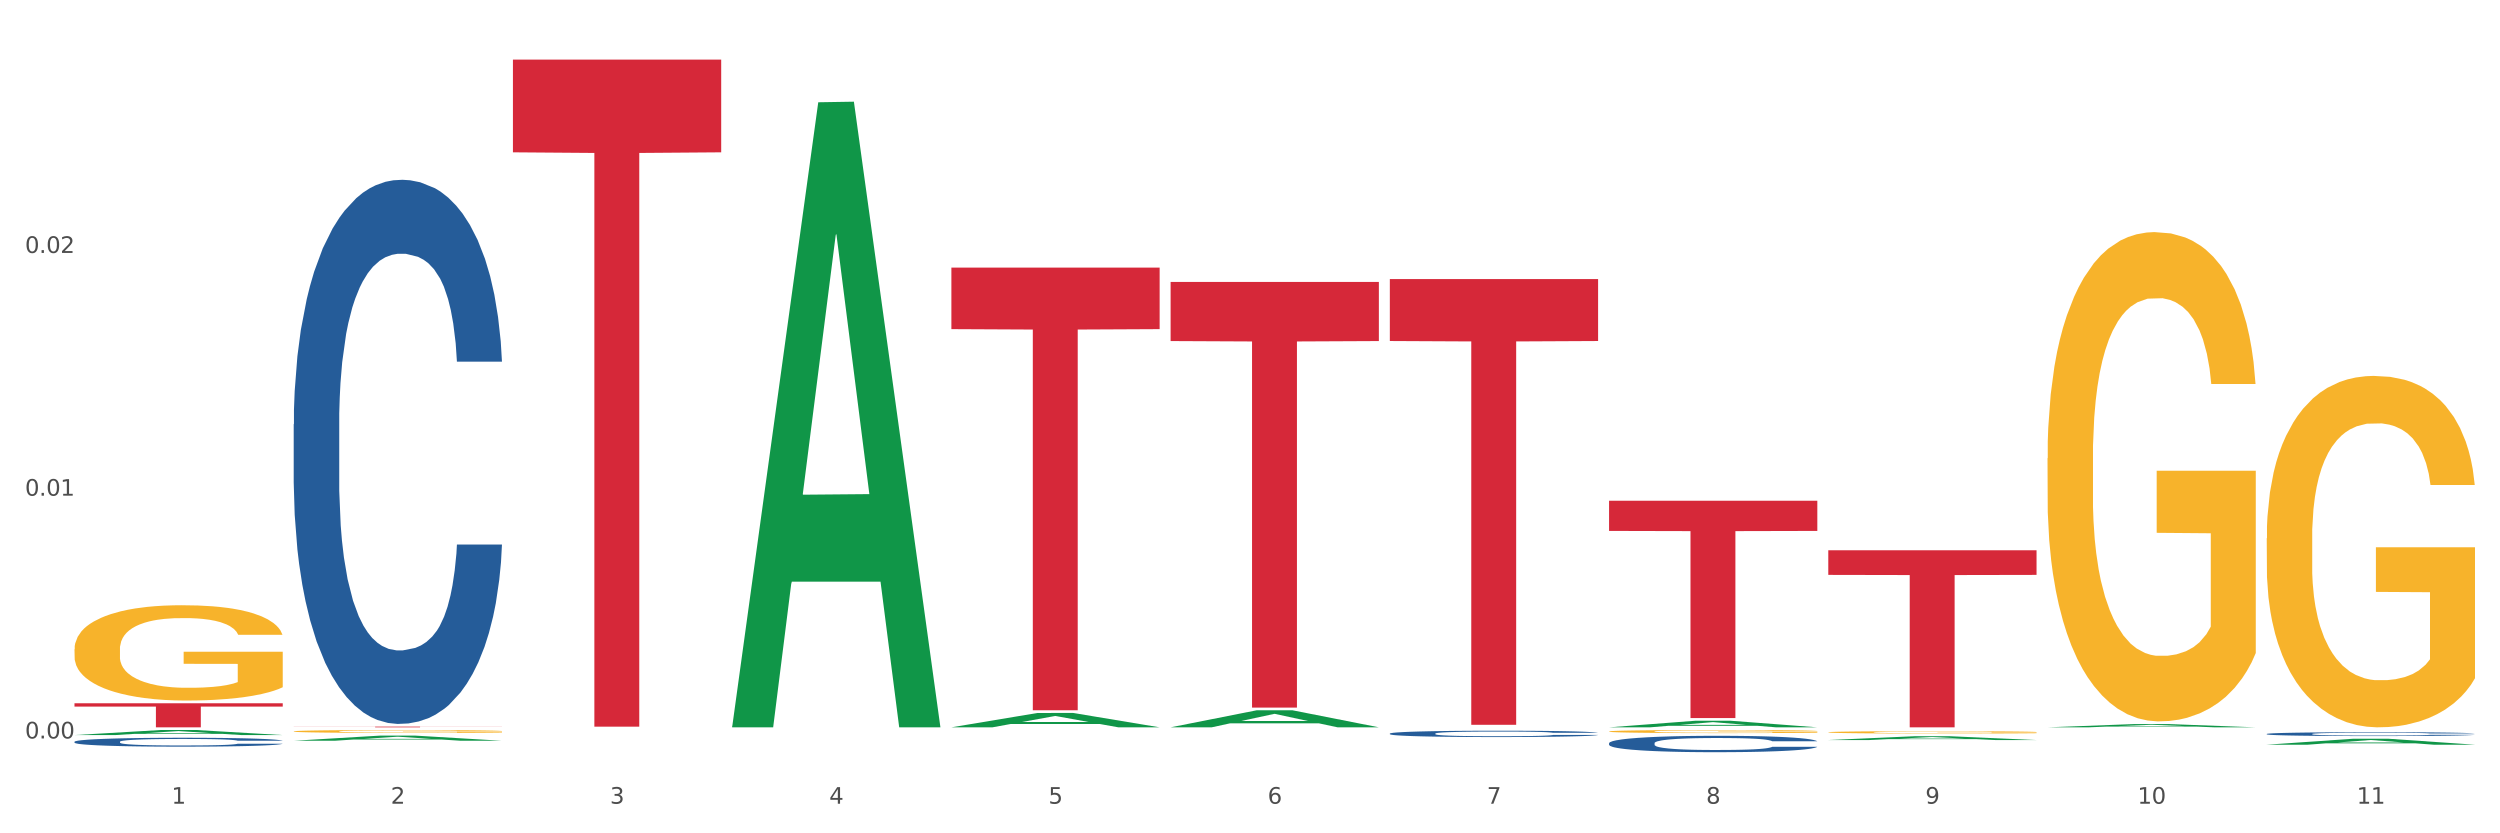
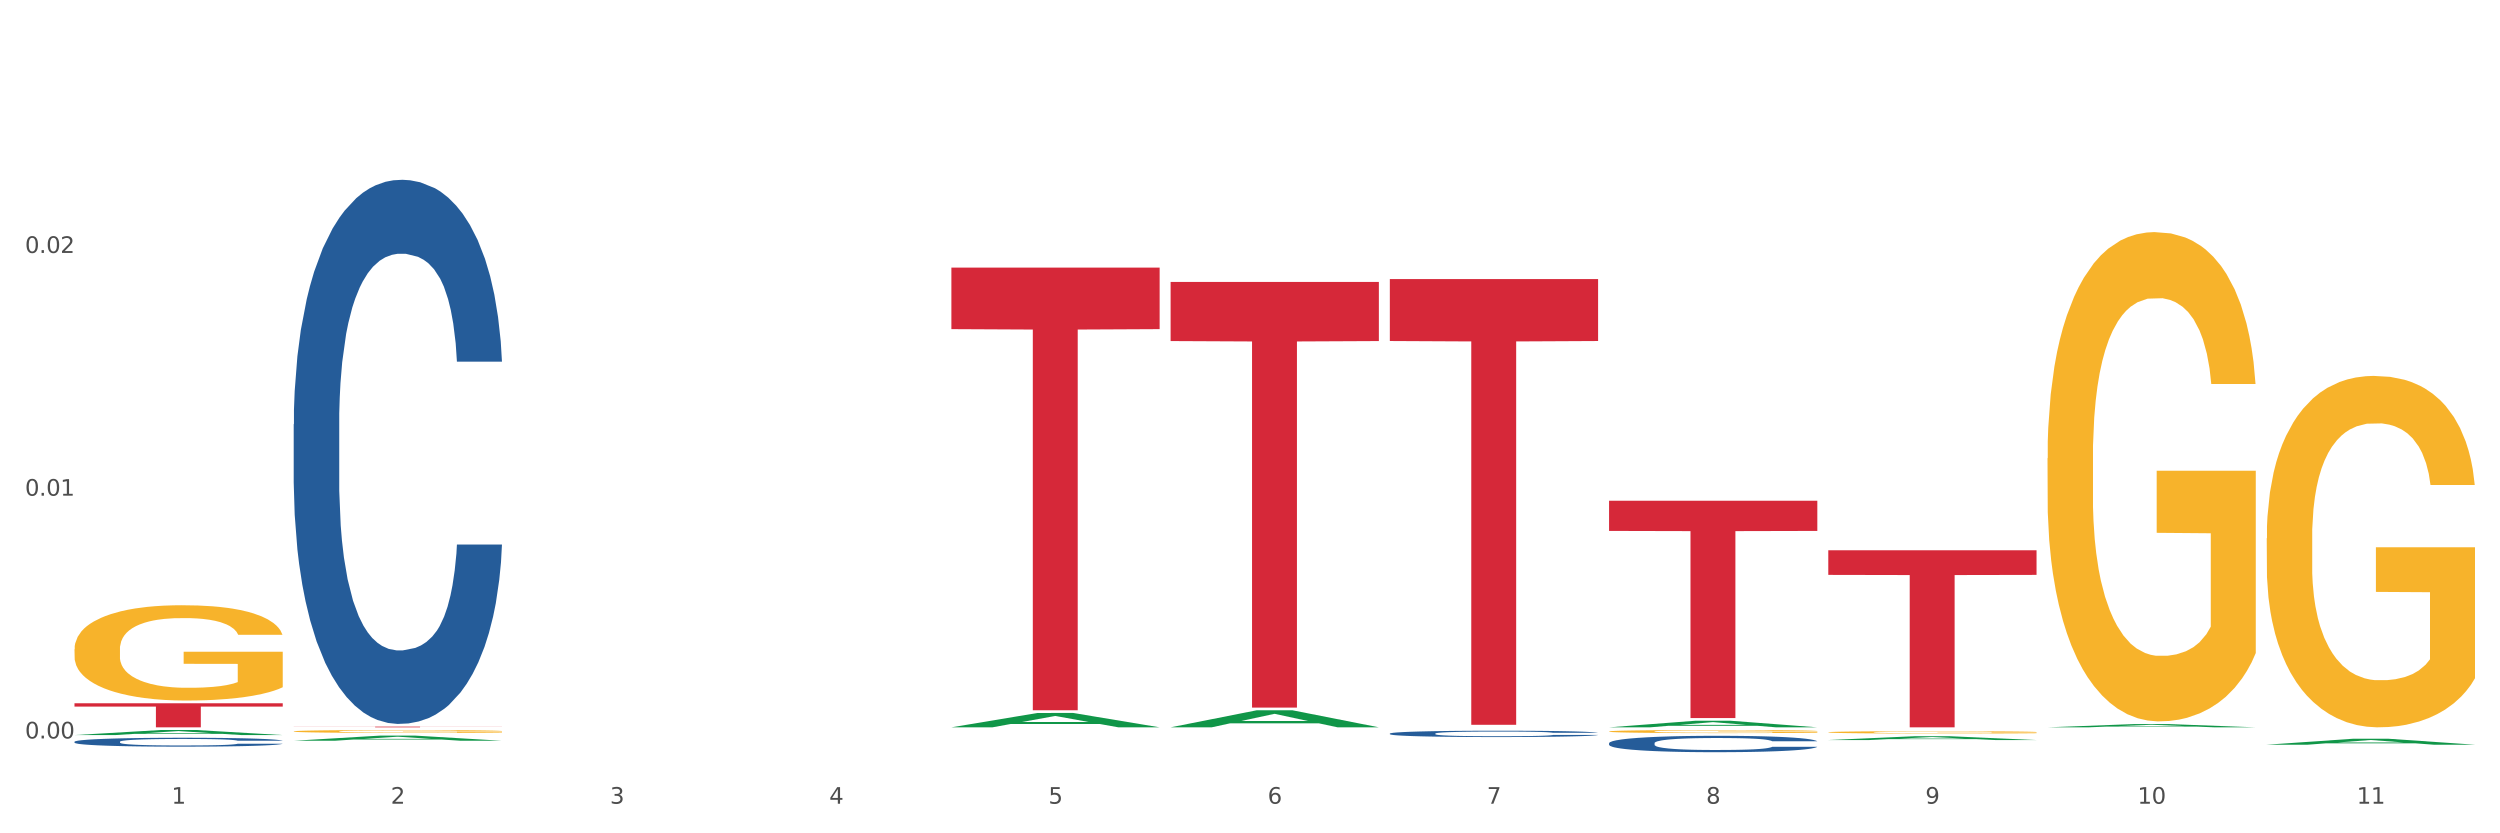
<svg xmlns="http://www.w3.org/2000/svg" xmlns:xlink="http://www.w3.org/1999/xlink" width="1080pt" height="360pt" viewBox="0 0 1080 360" version="1.1">
  <rect x="0" y="0" width="1080" height="360" fill="#333333" stroke="none" />
  <defs>
    <style type="text/css">*{stroke-linejoin: round; stroke-linecap: butt}</style>
  </defs>
  <g id="figure_1">
    <g id="patch_1">
      <path d="M 0 360  L 1080 360  L 1080 0  L 0 0  z " style="fill: #ffffff; stroke: #ffffff; stroke-linejoin: miter" />
    </g>
    <g id="axes_1">
      <g id="matplotlib.axis_1">
        <g id="xtick_1">
          <g id="text_1">
            <g style="fill: #4d4d4d" transform="translate(74.106 347.204) scale(0.096 -0.096)">
              <defs>
                <path id="DejaVuSans-31" d="M 794 531  L 1825 531  L 1825 4091  L 703 3866  L 703 4441  L 1819 4666  L 2450 4666  L 2450 531  L 3481 531  L 3481 0  L 794 0  L 794 531  z " transform="scale(0.016)" />
              </defs>
              <use xlink:href="#DejaVuSans-31" />
            </g>
          </g>
        </g>
        <g id="xtick_2">
          <g id="text_2">
            <g style="fill: #4d4d4d" transform="translate(168.812 347.204) scale(0.096 -0.096)">
              <defs>
                <path id="DejaVuSans-32" d="M 1228 531  L 3431 531  L 3431 0  L 469 0  L 469 531  Q 828 903 1448 1529  Q 2069 2156 2228 2338  Q 2531 2678 2651 2914  Q 2772 3150 2772 3378  Q 2772 3750 2511 3984  Q 2250 4219 1831 4219  Q 1534 4219 1204 4116  Q 875 4013 500 3803  L 500 4441  Q 881 4594 1212 4672  Q 1544 4750 1819 4750  Q 2544 4750 2975 4387  Q 3406 4025 3406 3419  Q 3406 3131 3298 2873  Q 3191 2616 2906 2266  Q 2828 2175 2409 1742  Q 1991 1309 1228 531  z " transform="scale(0.016)" />
              </defs>
              <use xlink:href="#DejaVuSans-32" />
            </g>
          </g>
        </g>
        <g id="xtick_3">
          <g id="text_3">
            <g style="fill: #4d4d4d" transform="translate(263.517 347.204) scale(0.096 -0.096)">
              <defs>
                <path id="DejaVuSans-33" d="M 2597 2516  Q 3050 2419 3304 2112  Q 3559 1806 3559 1356  Q 3559 666 3084 287  Q 2609 -91 1734 -91  Q 1441 -91 1130 -33  Q 819 25 488 141  L 488 750  Q 750 597 1062 519  Q 1375 441 1716 441  Q 2309 441 2620 675  Q 2931 909 2931 1356  Q 2931 1769 2642 2001  Q 2353 2234 1838 2234  L 1294 2234  L 1294 2753  L 1863 2753  Q 2328 2753 2575 2939  Q 2822 3125 2822 3475  Q 2822 3834 2567 4026  Q 2313 4219 1838 4219  Q 1578 4219 1281 4162  Q 984 4106 628 3988  L 628 4550  Q 988 4650 1302 4700  Q 1616 4750 1894 4750  Q 2613 4750 3031 4423  Q 3450 4097 3450 3541  Q 3450 3153 3228 2886  Q 3006 2619 2597 2516  z " transform="scale(0.016)" />
              </defs>
              <use xlink:href="#DejaVuSans-33" />
            </g>
          </g>
        </g>
        <g id="xtick_4">
          <g id="text_4">
            <g style="fill: #4d4d4d" transform="translate(358.223 347.204) scale(0.096 -0.096)">
              <defs>
                <path id="DejaVuSans-34" d="M 2419 4116  L 825 1625  L 2419 1625  L 2419 4116  z M 2253 4666  L 3047 4666  L 3047 1625  L 3713 1625  L 3713 1100  L 3047 1100  L 3047 0  L 2419 0  L 2419 1100  L 313 1100  L 313 1709  L 2253 4666  z " transform="scale(0.016)" />
              </defs>
              <use xlink:href="#DejaVuSans-34" />
            </g>
          </g>
        </g>
        <g id="xtick_5">
          <g id="text_5">
            <g style="fill: #4d4d4d" transform="translate(452.928 347.204) scale(0.096 -0.096)">
              <defs>
                <path id="DejaVuSans-35" d="M 691 4666  L 3169 4666  L 3169 4134  L 1269 4134  L 1269 2991  Q 1406 3038 1543 3061  Q 1681 3084 1819 3084  Q 2600 3084 3056 2656  Q 3513 2228 3513 1497  Q 3513 744 3044 326  Q 2575 -91 1722 -91  Q 1428 -91 1123 -41  Q 819 9 494 109  L 494 744  Q 775 591 1075 516  Q 1375 441 1709 441  Q 2250 441 2565 725  Q 2881 1009 2881 1497  Q 2881 1984 2565 2268  Q 2250 2553 1709 2553  Q 1456 2553 1204 2497  Q 953 2441 691 2322  L 691 4666  z " transform="scale(0.016)" />
              </defs>
              <use xlink:href="#DejaVuSans-35" />
            </g>
          </g>
        </g>
        <g id="xtick_6">
          <g id="text_6">
            <g style="fill: #4d4d4d" transform="translate(547.634 347.204) scale(0.096 -0.096)">
              <defs>
                <path id="DejaVuSans-36" d="M 2113 2584  Q 1688 2584 1439 2293  Q 1191 2003 1191 1497  Q 1191 994 1439 701  Q 1688 409 2113 409  Q 2538 409 2786 701  Q 3034 994 3034 1497  Q 3034 2003 2786 2293  Q 2538 2584 2113 2584  z M 3366 4563  L 3366 3988  Q 3128 4100 2886 4159  Q 2644 4219 2406 4219  Q 1781 4219 1451 3797  Q 1122 3375 1075 2522  Q 1259 2794 1537 2939  Q 1816 3084 2150 3084  Q 2853 3084 3261 2657  Q 3669 2231 3669 1497  Q 3669 778 3244 343  Q 2819 -91 2113 -91  Q 1303 -91 875 529  Q 447 1150 447 2328  Q 447 3434 972 4092  Q 1497 4750 2381 4750  Q 2619 4750 2861 4703  Q 3103 4656 3366 4563  z " transform="scale(0.016)" />
              </defs>
              <use xlink:href="#DejaVuSans-36" />
            </g>
          </g>
        </g>
        <g id="xtick_7">
          <g id="text_7">
            <g style="fill: #4d4d4d" transform="translate(642.339 347.204) scale(0.096 -0.096)">
              <defs>
                <path id="DejaVuSans-37" d="M 525 4666  L 3525 4666  L 3525 4397  L 1831 0  L 1172 0  L 2766 4134  L 525 4134  L 525 4666  z " transform="scale(0.016)" />
              </defs>
              <use xlink:href="#DejaVuSans-37" />
            </g>
          </g>
        </g>
        <g id="xtick_8">
          <g id="text_8">
            <g style="fill: #4d4d4d" transform="translate(737.044 347.204) scale(0.096 -0.096)">
              <defs>
                <path id="DejaVuSans-38" d="M 2034 2216  Q 1584 2216 1326 1975  Q 1069 1734 1069 1313  Q 1069 891 1326 650  Q 1584 409 2034 409  Q 2484 409 2743 651  Q 3003 894 3003 1313  Q 3003 1734 2745 1975  Q 2488 2216 2034 2216  z M 1403 2484  Q 997 2584 770 2862  Q 544 3141 544 3541  Q 544 4100 942 4425  Q 1341 4750 2034 4750  Q 2731 4750 3128 4425  Q 3525 4100 3525 3541  Q 3525 3141 3298 2862  Q 3072 2584 2669 2484  Q 3125 2378 3379 2068  Q 3634 1759 3634 1313  Q 3634 634 3220 271  Q 2806 -91 2034 -91  Q 1263 -91 848 271  Q 434 634 434 1313  Q 434 1759 690 2068  Q 947 2378 1403 2484  z M 1172 3481  Q 1172 3119 1398 2916  Q 1625 2713 2034 2713  Q 2441 2713 2670 2916  Q 2900 3119 2900 3481  Q 2900 3844 2670 4047  Q 2441 4250 2034 4250  Q 1625 4250 1398 4047  Q 1172 3844 1172 3481  z " transform="scale(0.016)" />
              </defs>
              <use xlink:href="#DejaVuSans-38" />
            </g>
          </g>
        </g>
        <g id="xtick_9">
          <g id="text_9">
            <g style="fill: #4d4d4d" transform="translate(831.75 347.204) scale(0.096 -0.096)">
              <defs>
                <path id="DejaVuSans-39" d="M 703 97  L 703 672  Q 941 559 1184 500  Q 1428 441 1663 441  Q 2288 441 2617 861  Q 2947 1281 2994 2138  Q 2813 1869 2534 1725  Q 2256 1581 1919 1581  Q 1219 1581 811 2004  Q 403 2428 403 3163  Q 403 3881 828 4315  Q 1253 4750 1959 4750  Q 2769 4750 3195 4129  Q 3622 3509 3622 2328  Q 3622 1225 3098 567  Q 2575 -91 1691 -91  Q 1453 -91 1209 -44  Q 966 3 703 97  z M 1959 2075  Q 2384 2075 2632 2365  Q 2881 2656 2881 3163  Q 2881 3666 2632 3958  Q 2384 4250 1959 4250  Q 1534 4250 1286 3958  Q 1038 3666 1038 3163  Q 1038 2656 1286 2365  Q 1534 2075 1959 2075  z " transform="scale(0.016)" />
              </defs>
              <use xlink:href="#DejaVuSans-39" />
            </g>
          </g>
        </g>
        <g id="xtick_10">
          <g id="text_10">
            <g style="fill: #4d4d4d" transform="translate(923.401 347.204) scale(0.096 -0.096)">
              <defs>
                <path id="DejaVuSans-30" d="M 2034 4250  Q 1547 4250 1301 3770  Q 1056 3291 1056 2328  Q 1056 1369 1301 889  Q 1547 409 2034 409  Q 2525 409 2770 889  Q 3016 1369 3016 2328  Q 3016 3291 2770 3770  Q 2525 4250 2034 4250  z M 2034 4750  Q 2819 4750 3233 4129  Q 3647 3509 3647 2328  Q 3647 1150 3233 529  Q 2819 -91 2034 -91  Q 1250 -91 836 529  Q 422 1150 422 2328  Q 422 3509 836 4129  Q 1250 4750 2034 4750  z " transform="scale(0.016)" />
              </defs>
              <use xlink:href="#DejaVuSans-31" />
              <use xlink:href="#DejaVuSans-30" transform="translate(63.623 0)" />
            </g>
          </g>
        </g>
        <g id="xtick_11">
          <g id="text_11">
            <g style="fill: #4d4d4d" transform="translate(1018.107 347.204) scale(0.096 -0.096)">
              <use xlink:href="#DejaVuSans-31" />
              <use xlink:href="#DejaVuSans-31" transform="translate(63.623 0)" />
            </g>
          </g>
        </g>
        <g id="xtick_12" />
        <g id="xtick_13" />
        <g id="xtick_14" />
        <g id="xtick_15" />
        <g id="xtick_16" />
        <g id="xtick_17" />
        <g id="xtick_18" />
        <g id="xtick_19" />
        <g id="xtick_20" />
        <g id="xtick_21" />
      </g>
      <g id="matplotlib.axis_2">
        <g id="ytick_1">
          <g id="text_12">
            <g style="fill: #4d4d4d" transform="translate(10.8 319.015) scale(0.096 -0.096)">
              <defs>
                <path id="DejaVuSans-2e" d="M 684 794  L 1344 794  L 1344 0  L 684 0  L 684 794  z " transform="scale(0.016)" />
              </defs>
              <use xlink:href="#DejaVuSans-30" />
              <use xlink:href="#DejaVuSans-2e" transform="translate(63.623 0)" />
              <use xlink:href="#DejaVuSans-30" transform="translate(95.41 0)" />
              <use xlink:href="#DejaVuSans-30" transform="translate(159.033 0)" />
            </g>
          </g>
        </g>
        <g id="ytick_2">
          <g id="text_13">
            <g style="fill: #4d4d4d" transform="translate(10.8 214.141) scale(0.096 -0.096)">
              <use xlink:href="#DejaVuSans-30" />
              <use xlink:href="#DejaVuSans-2e" transform="translate(63.623 0)" />
              <use xlink:href="#DejaVuSans-30" transform="translate(95.41 0)" />
              <use xlink:href="#DejaVuSans-31" transform="translate(159.033 0)" />
            </g>
          </g>
        </g>
        <g id="ytick_3">
          <g id="text_14">
            <g style="fill: #4d4d4d" transform="translate(10.8 109.267) scale(0.096 -0.096)">
              <use xlink:href="#DejaVuSans-30" />
              <use xlink:href="#DejaVuSans-2e" transform="translate(63.623 0)" />
              <use xlink:href="#DejaVuSans-30" transform="translate(95.41 0)" />
              <use xlink:href="#DejaVuSans-32" transform="translate(159.033 0)" />
            </g>
          </g>
        </g>
        <g id="ytick_4" />
        <g id="ytick_5" />
        <g id="ytick_6" />
      </g>
      <g id="PolyCollection_1">
        <path d="M 32.175 317.547  L 32.268 317.545  L 69.369 315.37  L 84.766 315.368  L 122.145 317.551  L 104.337 317.551  L 96.267 317.043  L 57.96 317.043  L 57.682 317.051  L 49.891 317.551  L 32.175 317.551  L 32.175 317.547  L 62.783 316.739  L 91.444 316.737  L 77.253 315.833  L 77.067 315.829  L 76.882 315.835  L 62.691 316.737  L 62.783 316.739  L 32.175 317.547  z " clip-path="url(#p79844c6df2)" style="fill: #109648" />
        <path d="M 884.524 197.94  L 884.631 197.747  L 884.631 190.798  L 884.843 184.813  L 885.905 170.334  L 887.499 158.365  L 888.667 151.995  L 889.835 146.782  L 891.216 141.57  L 892.916 136.165  L 895.996 128.25  L 897.908 124.196  L 900.245 119.949  L 904.494 113.771  L 907.575 110.296  L 910.761 107.401  L 915.966 103.926  L 919.365 102.381  L 922.977 101.223  L 927.332 100.451  L 930.625 100.258  L 937.848 100.837  L 944.009 102.574  L 946.983 103.926  L 950.807 106.242  L 952.825 107.787  L 956.118 110.875  L 959.517 114.929  L 961.854 118.404  L 965.359 124.968  L 968.015 131.532  L 970.458 139.64  L 971.733 145.238  L 972.689 150.45  L 973.539 156.435  L 974.388 165.894  L 955.268 165.894  L 954.525 159.138  L 953.356 152.767  L 951.657 146.589  L 950.17 142.728  L 947.62 137.902  L 945.283 134.813  L 942.84 132.497  L 939.866 130.566  L 937.529 129.601  L 934.236 128.829  L 927.757 129.022  L 923.402 130.566  L 920.427 132.497  L 918.515 134.234  L 916.816 136.165  L 914.904 138.867  L 912.673 142.921  L 911.08 146.589  L 909.487 151.223  L 908.212 155.856  L 907.043 161.261  L 906.087 167.053  L 905.344 173.037  L 904.707 180.373  L 904.175 192.535  L 904.175 218.983  L 904.388 224.967  L 904.919 232.882  L 905.556 238.867  L 906.619 246.009  L 907.575 250.836  L 909.38 257.785  L 911.399 263.577  L 912.992 267.245  L 914.585 270.334  L 917.347 274.581  L 920.427 278.055  L 923.083 280.179  L 926.695 282.11  L 929.138 282.882  L 931.262 283.268  L 936.467 283.268  L 940.185 282.689  L 944.327 281.337  L 947.514 279.6  L 950.17 277.476  L 953.144 274.001  L 955.056 270.72  L 955.056 230.372  L 931.687 230.179  L 931.687 203.346  L 974.495 203.346  L 974.495 282.11  L 972.689 286.164  L 970.671 289.831  L 968.546 293.113  L 965.359 297.167  L 961.535 301.028  L 958.136 303.731  L 954.525 306.048  L 950.276 308.171  L 944.752 310.102  L 941.353 310.874  L 937.104 311.453  L 932.112 311.646  L 927.757 311.26  L 923.508 310.295  L 919.047 308.557  L 914.691 306.048  L 911.399 303.538  L 908.106 300.449  L 904.6 296.395  L 901.839 292.534  L 899.714 289.059  L 897.377 284.619  L 894.828 278.828  L 892.916 273.615  L 891.216 268.21  L 889.411 261.26  L 888.136 255.276  L 886.861 247.747  L 886.118 242.148  L 885.268 233.461  L 884.631 221.299  L 884.524 197.94  z " clip-path="url(#p79844c6df2)" style="fill: #f7b32b" />
        <path d="M 979.23 232.543  L 979.336 232.404  L 979.336 227.412  L 979.548 223.114  L 980.611 212.715  L 982.204 204.119  L 983.372 199.543  L 984.541 195.799  L 985.922 192.056  L 987.621 188.174  L 990.702 182.489  L 992.614 179.577  L 994.951 176.527  L 999.2 172.09  L 1002.28 169.594  L 1005.467 167.514  L 1010.672 165.018  L 1014.071 163.909  L 1017.682 163.077  L 1022.037 162.523  L 1025.33 162.384  L 1032.553 162.8  L 1038.714 164.048  L 1041.688 165.018  L 1045.512 166.682  L 1047.531 167.792  L 1050.824 170.01  L 1054.223 172.922  L 1056.56 175.417  L 1060.065 180.132  L 1062.72 184.846  L 1065.164 190.669  L 1066.438 194.69  L 1067.394 198.434  L 1068.244 202.732  L 1069.094 209.526  L 1049.974 209.526  L 1049.23 204.673  L 1048.062 200.098  L 1046.362 195.661  L 1044.875 192.888  L 1042.326 189.421  L 1039.989 187.203  L 1037.546 185.539  L 1034.572 184.153  L 1032.235 183.459  L 1028.942 182.905  L 1022.462 183.043  L 1018.107 184.153  L 1015.133 185.539  L 1013.221 186.787  L 1011.521 188.174  L 1009.609 190.115  L 1007.379 193.026  L 1005.785 195.661  L 1004.192 198.988  L 1002.917 202.316  L 1001.749 206.198  L 1000.793 210.358  L 1000.049 214.656  L 999.412 219.925  L 998.881 228.66  L 998.881 247.656  L 999.093 251.954  L 999.624 257.639  L 1000.262 261.937  L 1001.324 267.067  L 1002.28 270.534  L 1004.086 275.525  L 1006.104 279.685  L 1007.697 282.319  L 1009.291 284.538  L 1012.052 287.588  L 1015.133 290.084  L 1017.788 291.609  L 1021.4 292.995  L 1023.843 293.55  L 1025.968 293.827  L 1031.172 293.827  L 1034.89 293.411  L 1039.033 292.441  L 1042.22 291.193  L 1044.875 289.668  L 1047.849 287.172  L 1049.761 284.815  L 1049.761 255.836  L 1026.392 255.698  L 1026.392 236.425  L 1069.2 236.425  L 1069.2 292.995  L 1067.394 295.907  L 1065.376 298.541  L 1063.252 300.899  L 1060.065 303.81  L 1056.241 306.583  L 1052.842 308.524  L 1049.23 310.188  L 1044.981 311.714  L 1039.458 313.1  L 1036.059 313.655  L 1031.81 314.071  L 1026.817 314.209  L 1022.462 313.932  L 1018.213 313.239  L 1013.752 311.991  L 1009.397 310.188  L 1006.104 308.386  L 1002.811 306.167  L 999.306 303.256  L 996.544 300.483  L 994.42 297.987  L 992.083 294.798  L 989.533 290.638  L 987.621 286.895  L 985.922 283.012  L 984.116 278.021  L 982.841 273.723  L 981.567 268.315  L 980.823 264.294  L 979.973 258.055  L 979.336 249.32  L 979.23 232.543  z " clip-path="url(#p79844c6df2)" style="fill: #f7b32b" />
        <path d="M 789.819 237.724  L 879.789 237.724  L 879.789 248.353  L 844.398 248.425  L 844.398 314.209  L 824.997 314.209  L 824.997 248.425  L 789.819 248.353  L 789.819 237.796  L 789.819 237.724  z " clip-path="url(#p79844c6df2)" style="fill: #d62839" />
        <path d="M 695.113 216.307  L 785.084 216.307  L 785.084 229.356  L 749.692 229.444  L 749.692 310.207  L 730.291 310.207  L 730.291 229.444  L 695.113 229.356  L 695.113 216.395  L 695.113 216.307  z " clip-path="url(#p79844c6df2)" style="fill: #d62839" />
        <path d="M 600.408 120.562  L 690.378 120.562  L 690.378 147.319  L 654.987 147.5  L 654.987 313.104  L 635.586 313.104  L 635.586 147.5  L 600.408 147.319  L 600.408 120.743  L 600.408 120.562  z " clip-path="url(#p79844c6df2)" style="fill: #d62839" />
        <path d="M 505.702 121.782  L 595.673 121.782  L 595.673 147.337  L 560.281 147.51  L 560.281 305.674  L 540.88 305.674  L 540.88 147.51  L 505.702 147.337  L 505.702 121.955  L 505.702 121.782  z " clip-path="url(#p79844c6df2)" style="fill: #d62839" />
        <path d="M 410.997 115.611  L 500.967 115.611  L 500.967 142.185  L 465.576 142.365  L 465.576 306.84  L 446.175 306.84  L 446.175 142.365  L 410.997 142.185  L 410.997 115.79  L 410.997 115.611  z " clip-path="url(#p79844c6df2)" style="fill: #d62839" />
        <path d="M 789.819 316.342  L 789.925 316.341  L 789.925 316.308  L 790.138 316.279  L 791.2 316.209  L 792.793 316.151  L 793.962 316.12  L 795.13 316.095  L 796.511 316.07  L 798.21 316.044  L 801.291 316.006  L 803.203 315.986  L 805.54 315.966  L 809.789 315.936  L 812.869 315.919  L 816.056 315.905  L 821.261 315.888  L 824.66 315.881  L 828.271 315.875  L 832.626 315.872  L 835.919 315.871  L 843.142 315.873  L 849.303 315.882  L 852.277 315.888  L 856.101 315.9  L 858.12 315.907  L 861.413 315.922  L 864.812 315.941  L 867.149 315.958  L 870.654 315.99  L 873.309 316.022  L 875.753 316.061  L 877.027 316.088  L 877.983 316.113  L 878.833 316.142  L 879.683 316.187  L 860.563 316.187  L 859.819 316.155  L 858.651 316.124  L 856.951 316.094  L 855.464 316.076  L 852.915 316.052  L 850.578 316.037  L 848.135 316.026  L 845.161 316.017  L 842.824 316.012  L 839.531 316.009  L 833.051 316.009  L 828.696 316.017  L 825.722 316.026  L 823.81 316.035  L 822.11 316.044  L 820.198 316.057  L 817.968 316.077  L 816.374 316.094  L 814.781 316.117  L 813.506 316.139  L 812.338 316.165  L 811.382 316.193  L 810.638 316.222  L 810.001 316.257  L 809.47 316.316  L 809.47 316.444  L 809.682 316.472  L 810.213 316.511  L 810.851 316.539  L 811.913 316.574  L 812.869 316.597  L 814.675 316.631  L 816.693 316.659  L 818.286 316.676  L 819.88 316.691  L 822.641 316.712  L 825.722 316.729  L 828.377 316.739  L 831.989 316.748  L 834.432 316.752  L 836.557 316.754  L 841.761 316.754  L 845.479 316.751  L 849.622 316.744  L 852.809 316.736  L 855.464 316.726  L 858.438 316.709  L 860.35 316.693  L 860.35 316.498  L 836.981 316.498  L 836.981 316.368  L 879.789 316.368  L 879.789 316.748  L 877.983 316.768  L 875.965 316.785  L 873.841 316.801  L 870.654 316.821  L 866.83 316.839  L 863.431 316.852  L 859.819 316.864  L 855.57 316.874  L 850.047 316.883  L 846.648 316.887  L 842.399 316.89  L 837.406 316.891  L 833.051 316.889  L 828.802 316.884  L 824.341 316.876  L 819.986 316.864  L 816.693 316.851  L 813.4 316.837  L 809.895 316.817  L 807.133 316.798  L 805.009 316.782  L 802.672 316.76  L 800.122 316.732  L 798.21 316.707  L 796.511 316.681  L 794.705 316.647  L 793.43 316.619  L 792.156 316.582  L 791.412 316.555  L 790.562 316.513  L 789.925 316.455  L 789.819 316.342  z " clip-path="url(#p79844c6df2)" style="fill: #f7b32b" />
-         <path d="M 221.586 25.759  L 311.556 25.759  L 311.556 65.803  L 276.165 66.074  L 276.165 313.912  L 256.764 313.912  L 256.764 66.074  L 221.586 65.803  L 221.586 26.03  L 221.586 25.759  z " clip-path="url(#p79844c6df2)" style="fill: #d62839" />
        <path d="M 32.175 303.797  L 122.145 303.797  L 122.145 305.244  L 86.754 305.254  L 86.754 314.209  L 67.353 314.209  L 67.353 305.254  L 32.175 305.244  L 32.175 303.807  L 32.175 303.797  z " clip-path="url(#p79844c6df2)" style="fill: #d62839" />
        <path d="M 32.175 320.439  L 32.281 320.435  L 32.281 320.337  L 32.6 320.203  L 33.77 319.957  L 35.259 319.771  L 37.811 319.553  L 39.194 319.462  L 41.002 319.36  L 44.724 319.195  L 48.978 319.054  L 51.956 318.977  L 54.189 318.928  L 59.187 318.84  L 62.059 318.801  L 65.036 318.77  L 67.589 318.748  L 71.843 318.724  L 75.246 318.713  L 79.181 318.71  L 82.477 318.713  L 86.838 318.727  L 93.219 318.77  L 95.665 318.794  L 98.961 318.836  L 102.365 318.893  L 105.13 318.949  L 108.32 319.03  L 111.617 319.135  L 114.807 319.269  L 117.041 319.392  L 118.848 319.522  L 120.444 319.68  L 121.613 319.852  L 122.145 319.996  L 102.684 319.996  L 102.152 319.866  L 101.088 319.725  L 100.025 319.631  L 98.855 319.553  L 97.047 319.465  L 95.452 319.409  L 92.793 319.342  L 90.347 319.3  L 88.327 319.276  L 85.881 319.255  L 80.67 319.233  L 76.947 319.233  L 74.608 319.24  L 71.736 319.258  L 69.29 319.283  L 66.419 319.325  L 64.186 319.37  L 61.952 319.43  L 60.676 319.472  L 58.762 319.55  L 57.486 319.613  L 55.784 319.722  L 54.827 319.799  L 53.126 320  L 52.381 320.147  L 52.062 320.249  L 51.849 320.361  L 51.849 320.91  L 52.487 321.156  L 53.019 321.261  L 53.87 321.381  L 55.465 321.535  L 57.805 321.686  L 60.251 321.795  L 62.271 321.862  L 64.186 321.911  L 66.1 321.95  L 68.44 321.985  L 70.354 322.006  L 73.225 322.027  L 76.628 322.038  L 79.287 322.038  L 84.711 322.02  L 87.157 322.003  L 89.496 321.978  L 92.049 321.939  L 94.069 321.897  L 95.239 321.866  L 97.153 321.799  L 98.642 321.729  L 99.919 321.648  L 100.769 321.577  L 101.726 321.472  L 102.471 321.352  L 102.684 321.289  L 122.145 321.289  L 121.72 321.416  L 120.975 321.539  L 119.487 321.704  L 118.317 321.799  L 116.509 321.915  L 114.595 322.013  L 111.936 322.122  L 109.49 322.203  L 106.937 322.273  L 104.172 322.336  L 99.174 322.424  L 97.366 322.449  L 93.538 322.491  L 90.56 322.516  L 86.2 322.54  L 81.733 322.554  L 77.054 322.558  L 72.906 322.551  L 68.333 322.53  L 65.462 322.509  L 62.271 322.477  L 58.549 322.428  L 55.04 322.368  L 51.743 322.298  L 48.659 322.217  L 45.788 322.126  L 42.065 321.975  L 39.3 321.827  L 37.28 321.69  L 35.897 321.574  L 34.515 321.426  L 33.77 321.324  L 32.6 321.078  L 32.175 320.85  L 32.175 320.439  z " clip-path="url(#p79844c6df2)" style="fill: #255c99" />
        <path d="M 32.175 280.488  L 32.281 280.451  L 32.281 279.097  L 32.494 277.931  L 33.556 275.11  L 35.149 272.779  L 36.318 271.538  L 37.486 270.522  L 38.867 269.507  L 40.567 268.454  L 43.647 266.912  L 45.559 266.122  L 47.896 265.295  L 52.145 264.092  L 55.225 263.415  L 58.412 262.851  L 63.617 262.174  L 67.016 261.873  L 70.627 261.647  L 74.983 261.497  L 78.275 261.459  L 85.499 261.572  L 91.659 261.91  L 94.634 262.174  L 98.458 262.625  L 100.476 262.926  L 103.769 263.527  L 107.168 264.317  L 109.505 264.994  L 113.01 266.273  L 115.666 267.551  L 118.109 269.131  L 119.383 270.221  L 120.339 271.237  L 121.189 272.403  L 122.039 274.245  L 102.919 274.245  L 102.175 272.929  L 101.007 271.688  L 99.307 270.485  L 97.82 269.733  L 95.271 268.792  L 92.934 268.191  L 90.491 267.739  L 87.517 267.363  L 85.18 267.175  L 81.887 267.025  L 75.407 267.062  L 71.052 267.363  L 68.078 267.739  L 66.166 268.078  L 64.467 268.454  L 62.555 268.98  L 60.324 269.77  L 58.731 270.485  L 57.137 271.387  L 55.863 272.29  L 54.694 273.343  L 53.738 274.471  L 52.995 275.637  L 52.357 277.066  L 51.826 279.435  L 51.826 284.587  L 52.039 285.753  L 52.57 287.295  L 53.207 288.461  L 54.269 289.852  L 55.225 290.793  L 57.031 292.146  L 59.049 293.275  L 60.643 293.989  L 62.236 294.591  L 64.998 295.418  L 68.078 296.095  L 70.734 296.509  L 74.345 296.885  L 76.788 297.035  L 78.913 297.11  L 84.118 297.11  L 87.835 296.998  L 91.978 296.734  L 95.165 296.396  L 97.82 295.982  L 100.795 295.305  L 102.707 294.666  L 102.707 286.806  L 79.338 286.769  L 79.338 281.541  L 122.145 281.541  L 122.145 296.885  L 120.339 297.675  L 118.321 298.389  L 116.197 299.028  L 113.01 299.818  L 109.186 300.57  L 105.787 301.097  L 102.175 301.548  L 97.927 301.962  L 92.403 302.338  L 89.004 302.488  L 84.755 302.601  L 79.763 302.639  L 75.407 302.564  L 71.159 302.375  L 66.697 302.037  L 62.342 301.548  L 59.049 301.059  L 55.756 300.458  L 52.251 299.668  L 49.489 298.916  L 47.365 298.239  L 45.028 297.374  L 42.479 296.246  L 40.567 295.23  L 38.867 294.177  L 37.061 292.823  L 35.787 291.657  L 34.512 290.191  L 33.768 289.1  L 32.919 287.408  L 32.281 285.039  L 32.175 280.488  z " clip-path="url(#p79844c6df2)" style="fill: #f7b32b" />
        <path d="M 126.88 183.291  L 126.987 183.076  L 126.987 177.065  L 127.306 168.907  L 128.476 153.879  L 129.965 142.501  L 132.517 129.191  L 133.899 123.609  L 135.707 117.383  L 139.43 107.293  L 143.683 98.706  L 146.661 93.983  L 148.894 90.977  L 153.893 85.61  L 156.764 83.249  L 159.742 81.317  L 162.294 80.029  L 166.548 78.526  L 169.951 77.882  L 173.886 77.667  L 177.183 77.882  L 181.543 78.74  L 187.924 81.317  L 190.37 82.819  L 193.667 85.396  L 197.07 88.83  L 199.835 92.265  L 203.025 97.203  L 206.322 103.644  L 209.513 111.801  L 211.746 119.315  L 213.554 127.259  L 215.149 136.919  L 216.319 147.439  L 216.851 156.241  L 197.389 156.241  L 196.857 148.297  L 195.794 139.71  L 194.73 133.914  L 193.561 129.191  L 191.753 123.824  L 190.157 120.389  L 187.499 116.31  L 185.053 113.734  L 183.032 112.231  L 180.586 110.943  L 175.375 109.655  L 171.653 109.655  L 169.313 110.084  L 166.442 111.157  L 163.996 112.66  L 161.124 115.236  L 158.891 118.027  L 156.658 121.677  L 155.382 124.253  L 153.467 128.976  L 152.191 132.84  L 150.49 139.495  L 149.533 144.218  L 147.831 156.455  L 147.087 165.472  L 146.768 171.698  L 146.555 178.568  L 146.555 212.058  L 147.193 227.086  L 147.725 233.526  L 148.575 240.825  L 150.171 250.271  L 152.51 259.503  L 154.956 266.158  L 156.977 270.237  L 158.891 273.242  L 160.805 275.604  L 163.145 277.751  L 165.059 279.039  L 167.931 280.327  L 171.334 280.971  L 173.993 280.971  L 179.416 279.898  L 181.862 278.824  L 184.202 277.321  L 186.754 274.96  L 188.775 272.384  L 189.945 270.452  L 191.859 266.373  L 193.348 262.079  L 194.624 257.141  L 195.475 252.848  L 196.432 246.407  L 197.176 239.108  L 197.389 235.244  L 216.851 235.244  L 216.425 242.972  L 215.681 250.486  L 214.192 260.576  L 213.022 266.373  L 211.214 273.457  L 209.3 279.468  L 206.641 286.123  L 204.195 291.061  L 201.643 295.355  L 198.878 299.219  L 193.88 304.586  L 192.072 306.089  L 188.243 308.665  L 185.265 310.168  L 180.905 311.671  L 176.439 312.529  L 171.759 312.744  L 167.612 312.315  L 163.039 311.027  L 160.167 309.738  L 156.977 307.806  L 153.255 304.801  L 149.745 301.151  L 146.448 296.858  L 143.364 291.92  L 140.493 286.338  L 136.771 277.107  L 134.006 268.09  L 131.985 259.717  L 130.603 252.633  L 129.22 243.616  L 128.476 237.391  L 127.306 222.363  L 126.88 208.408  L 126.88 183.291  z " clip-path="url(#p79844c6df2)" style="fill: #255c99" />
        <path d="M 600.408 316.897  L 600.514 316.895  L 600.514 316.825  L 600.833 316.729  L 602.003 316.554  L 603.492 316.421  L 606.044 316.266  L 607.427 316.201  L 609.235 316.128  L 612.957 316.011  L 617.211 315.91  L 620.189 315.855  L 622.422 315.82  L 627.42 315.758  L 630.292 315.73  L 633.269 315.708  L 635.822 315.693  L 640.076 315.675  L 643.479 315.667  L 647.414 315.665  L 650.71 315.667  L 655.071 315.678  L 661.451 315.708  L 663.897 315.725  L 667.194 315.755  L 670.597 315.795  L 673.362 315.835  L 676.553 315.893  L 679.85 315.968  L 683.04 316.063  L 685.273 316.151  L 687.081 316.244  L 688.677 316.356  L 689.846 316.479  L 690.378 316.582  L 670.916 316.582  L 670.385 316.489  L 669.321 316.389  L 668.258 316.321  L 667.088 316.266  L 665.28 316.203  L 663.685 316.163  L 661.026 316.116  L 658.58 316.086  L 656.559 316.068  L 654.113 316.053  L 648.902 316.038  L 645.18 316.038  L 642.841 316.043  L 639.969 316.056  L 637.523 316.073  L 634.652 316.103  L 632.419 316.136  L 630.185 316.178  L 628.909 316.209  L 626.995 316.264  L 625.719 316.309  L 624.017 316.386  L 623.06 316.441  L 621.358 316.584  L 620.614 316.689  L 620.295 316.762  L 620.082 316.842  L 620.082 317.233  L 620.72 317.408  L 621.252 317.483  L 622.103 317.569  L 623.698 317.679  L 626.038 317.786  L 628.484 317.864  L 630.504 317.912  L 632.419 317.947  L 634.333 317.974  L 636.672 317.999  L 638.587 318.014  L 641.458 318.029  L 644.861 318.037  L 647.52 318.037  L 652.944 318.024  L 655.39 318.012  L 657.729 317.994  L 660.282 317.967  L 662.302 317.937  L 663.472 317.914  L 665.386 317.867  L 666.875 317.816  L 668.151 317.759  L 669.002 317.709  L 669.959 317.634  L 670.704 317.548  L 670.916 317.503  L 690.378 317.503  L 689.953 317.594  L 689.208 317.681  L 687.719 317.799  L 686.55 317.867  L 684.742 317.949  L 682.827 318.019  L 680.169 318.097  L 677.723 318.155  L 675.17 318.205  L 672.405 318.25  L 667.407 318.312  L 665.599 318.33  L 661.771 318.36  L 658.793 318.378  L 654.433 318.395  L 649.966 318.405  L 645.287 318.408  L 641.139 318.403  L 636.566 318.388  L 633.695 318.373  L 630.504 318.35  L 626.782 318.315  L 623.273 318.272  L 619.976 318.222  L 616.892 318.165  L 614.02 318.1  L 610.298 317.992  L 607.533 317.887  L 605.513 317.789  L 604.13 317.706  L 602.748 317.601  L 602.003 317.528  L 600.833 317.353  L 600.408 317.19  L 600.408 316.897  z " clip-path="url(#p79844c6df2)" style="fill: #255c99" />
        <path d="M 695.113 321.046  L 695.22 321.04  L 695.22 320.858  L 695.539 320.612  L 696.709 320.159  L 698.197 319.816  L 700.75 319.415  L 702.132 319.247  L 703.94 319.059  L 707.662 318.755  L 711.916 318.496  L 714.894 318.353  L 717.127 318.263  L 722.126 318.101  L 724.997 318.03  L 727.975 317.971  L 730.527 317.933  L 734.781 317.887  L 738.184 317.868  L 742.119 317.861  L 745.416 317.868  L 749.776 317.894  L 756.157 317.971  L 758.603 318.017  L 761.9 318.094  L 765.303 318.198  L 768.068 318.302  L 771.258 318.45  L 774.555 318.645  L 777.746 318.891  L 779.979 319.117  L 781.787 319.357  L 783.382 319.648  L 784.552 319.965  L 785.084 320.231  L 765.622 320.231  L 765.09 319.991  L 764.027 319.732  L 762.963 319.557  L 761.793 319.415  L 759.985 319.253  L 758.39 319.15  L 755.732 319.027  L 753.286 318.949  L 751.265 318.904  L 748.819 318.865  L 743.608 318.826  L 739.886 318.826  L 737.546 318.839  L 734.675 318.871  L 732.229 318.916  L 729.357 318.994  L 727.124 319.078  L 724.891 319.188  L 723.615 319.266  L 721.7 319.408  L 720.424 319.525  L 718.723 319.726  L 717.765 319.868  L 716.064 320.237  L 715.319 320.509  L 715 320.697  L 714.788 320.904  L 714.788 321.914  L 715.426 322.367  L 715.958 322.561  L 716.808 322.781  L 718.404 323.066  L 720.743 323.344  L 723.189 323.545  L 725.21 323.668  L 727.124 323.758  L 729.038 323.83  L 731.378 323.894  L 733.292 323.933  L 736.164 323.972  L 739.567 323.991  L 742.225 323.991  L 747.649 323.959  L 750.095 323.927  L 752.435 323.881  L 754.987 323.81  L 757.008 323.733  L 758.178 323.674  L 760.092 323.551  L 761.581 323.422  L 762.857 323.273  L 763.708 323.143  L 764.665 322.949  L 765.409 322.729  L 765.622 322.613  L 785.084 322.613  L 784.658 322.846  L 783.914 323.072  L 782.425 323.377  L 781.255 323.551  L 779.447 323.765  L 777.533 323.946  L 774.874 324.147  L 772.428 324.296  L 769.876 324.425  L 767.111 324.542  L 762.112 324.704  L 760.305 324.749  L 756.476 324.827  L 753.498 324.872  L 749.138 324.917  L 744.671 324.943  L 739.992 324.95  L 735.845 324.937  L 731.272 324.898  L 728.4 324.859  L 725.21 324.801  L 721.488 324.71  L 717.978 324.6  L 714.681 324.47  L 711.597 324.322  L 708.726 324.153  L 705.004 323.875  L 702.239 323.603  L 700.218 323.351  L 698.836 323.137  L 697.453 322.865  L 696.709 322.677  L 695.539 322.224  L 695.113 321.804  L 695.113 321.046  z " clip-path="url(#p79844c6df2)" style="fill: #255c99" />
-         <path d="M 979.23 317.062  L 979.336 317.06  L 979.336 317.018  L 979.655 316.96  L 980.825 316.853  L 982.314 316.773  L 984.866 316.678  L 986.249 316.639  L 988.057 316.595  L 991.779 316.523  L 996.033 316.462  L 999.01 316.429  L 1001.244 316.407  L 1006.242 316.369  L 1009.114 316.353  L 1012.091 316.339  L 1014.644 316.33  L 1018.898 316.319  L 1022.301 316.315  L 1026.236 316.313  L 1029.532 316.315  L 1033.893 316.321  L 1040.273 316.339  L 1042.719 316.35  L 1046.016 316.368  L 1049.419 316.392  L 1052.184 316.417  L 1055.375 316.452  L 1058.672 316.497  L 1061.862 316.555  L 1064.095 316.608  L 1065.903 316.665  L 1067.498 316.733  L 1068.668 316.808  L 1069.2 316.87  L 1049.738 316.87  L 1049.207 316.814  L 1048.143 316.753  L 1047.08 316.712  L 1045.91 316.678  L 1044.102 316.64  L 1042.507 316.616  L 1039.848 316.587  L 1037.402 316.569  L 1035.381 316.558  L 1032.935 316.549  L 1027.724 316.54  L 1024.002 316.54  L 1021.663 316.543  L 1018.791 316.55  L 1016.345 316.561  L 1013.474 316.579  L 1011.24 316.599  L 1009.007 316.625  L 1007.731 316.643  L 1005.817 316.677  L 1004.541 316.704  L 1002.839 316.751  L 1001.882 316.785  L 1000.18 316.872  L 999.436 316.936  L 999.117 316.98  L 998.904 317.029  L 998.904 317.266  L 999.542 317.373  L 1000.074 317.418  L 1000.925 317.47  L 1002.52 317.537  L 1004.86 317.602  L 1007.306 317.65  L 1009.326 317.679  L 1011.24 317.7  L 1013.155 317.717  L 1015.494 317.732  L 1017.409 317.741  L 1020.28 317.75  L 1023.683 317.755  L 1026.342 317.755  L 1031.766 317.747  L 1034.212 317.739  L 1036.551 317.729  L 1039.104 317.712  L 1041.124 317.694  L 1042.294 317.68  L 1044.208 317.651  L 1045.697 317.621  L 1046.973 317.586  L 1047.824 317.555  L 1048.781 317.51  L 1049.526 317.458  L 1049.738 317.43  L 1069.2 317.43  L 1068.775 317.485  L 1068.03 317.538  L 1066.541 317.61  L 1065.371 317.651  L 1063.564 317.701  L 1061.649 317.744  L 1058.991 317.791  L 1056.545 317.826  L 1053.992 317.857  L 1051.227 317.884  L 1046.229 317.922  L 1044.421 317.933  L 1040.592 317.951  L 1037.615 317.962  L 1033.254 317.972  L 1028.788 317.978  L 1024.109 317.98  L 1019.961 317.977  L 1015.388 317.968  L 1012.517 317.959  L 1009.326 317.945  L 1005.604 317.924  L 1002.095 317.898  L 998.798 317.867  L 995.714 317.832  L 992.842 317.793  L 989.12 317.727  L 986.355 317.663  L 984.334 317.604  L 982.952 317.554  L 981.569 317.49  L 980.825 317.446  L 979.655 317.339  L 979.23 317.24  L 979.23 317.062  z " clip-path="url(#p79844c6df2)" style="fill: #255c99" />
        <path d="M 126.88 313.902  L 216.851 313.902  L 216.851 313.945  L 181.46 313.945  L 181.46 314.209  L 162.058 314.209  L 162.058 313.945  L 126.88 313.945  L 126.88 313.903  L 126.88 313.902  z " clip-path="url(#p79844c6df2)" style="fill: #d62839" />
        <path d="M 126.88 315.95  L 126.987 315.949  L 126.987 315.907  L 127.199 315.872  L 128.261 315.785  L 129.855 315.714  L 131.023 315.676  L 132.192 315.645  L 133.572 315.614  L 135.272 315.582  L 138.352 315.535  L 140.264 315.51  L 142.601 315.485  L 146.85 315.448  L 149.931 315.428  L 153.117 315.41  L 158.322 315.39  L 161.721 315.38  L 165.333 315.373  L 169.688 315.369  L 172.981 315.368  L 180.204 315.371  L 186.365 315.382  L 189.339 315.39  L 193.163 315.403  L 195.181 315.413  L 198.474 315.431  L 201.873 315.455  L 204.21 315.476  L 207.716 315.515  L 210.371 315.554  L 212.814 315.602  L 214.089 315.636  L 215.045 315.667  L 215.895 315.702  L 216.744 315.759  L 197.624 315.759  L 196.881 315.719  L 195.712 315.681  L 194.013 315.644  L 192.526 315.621  L 189.976 315.592  L 187.64 315.574  L 185.196 315.56  L 182.222 315.548  L 179.885 315.543  L 176.592 315.538  L 170.113 315.539  L 165.758 315.548  L 162.784 315.56  L 160.872 315.57  L 159.172 315.582  L 157.26 315.598  L 155.029 315.622  L 153.436 315.644  L 151.843 315.671  L 150.568 315.699  L 149.4 315.731  L 148.444 315.766  L 147.7 315.801  L 147.063 315.845  L 146.532 315.918  L 146.532 316.075  L 146.744 316.111  L 147.275 316.158  L 147.912 316.194  L 148.975 316.236  L 149.931 316.265  L 151.736 316.306  L 153.755 316.341  L 155.348 316.363  L 156.941 316.381  L 159.703 316.407  L 162.784 316.427  L 165.439 316.44  L 169.051 316.451  L 171.494 316.456  L 173.618 316.458  L 178.823 316.458  L 182.541 316.455  L 186.684 316.447  L 189.87 316.436  L 192.526 316.424  L 195.5 316.403  L 197.412 316.384  L 197.412 316.143  L 174.043 316.142  L 174.043 315.982  L 216.851 315.982  L 216.851 316.451  L 215.045 316.476  L 213.027 316.497  L 210.902 316.517  L 207.716 316.541  L 203.892 316.564  L 200.492 316.58  L 196.881 316.594  L 192.632 316.607  L 187.108 316.618  L 183.709 316.623  L 179.46 316.626  L 174.468 316.627  L 170.113 316.625  L 165.864 316.619  L 161.403 316.609  L 157.048 316.594  L 153.755 316.579  L 150.462 316.561  L 146.956 316.537  L 144.195 316.514  L 142.07 316.493  L 139.733 316.466  L 137.184 316.432  L 135.272 316.401  L 133.572 316.369  L 131.767 316.327  L 130.492 316.291  L 129.217 316.247  L 128.474 316.213  L 127.624 316.161  L 126.987 316.089  L 126.88 315.95  z " clip-path="url(#p79844c6df2)" style="fill: #f7b32b" />
        <path d="M 695.113 315.985  L 695.22 315.983  L 695.22 315.94  L 695.432 315.902  L 696.494 315.81  L 698.088 315.735  L 699.256 315.695  L 700.424 315.662  L 701.805 315.629  L 703.505 315.595  L 706.585 315.545  L 708.497 315.519  L 710.834 315.492  L 715.083 315.453  L 718.164 315.431  L 721.35 315.413  L 726.555 315.391  L 729.954 315.381  L 733.566 315.374  L 737.921 315.369  L 741.214 315.368  L 748.437 315.371  L 754.598 315.382  L 757.572 315.391  L 761.396 315.406  L 763.414 315.415  L 766.707 315.435  L 770.106 315.46  L 772.443 315.482  L 775.948 315.524  L 778.604 315.565  L 781.047 315.616  L 782.322 315.652  L 783.278 315.685  L 784.128 315.723  L 784.977 315.782  L 765.857 315.782  L 765.114 315.74  L 763.945 315.699  L 762.246 315.66  L 760.759 315.636  L 758.209 315.605  L 755.872 315.586  L 753.429 315.571  L 750.455 315.559  L 748.118 315.553  L 744.825 315.548  L 738.346 315.549  L 733.991 315.559  L 731.016 315.571  L 729.104 315.582  L 727.405 315.595  L 725.493 315.612  L 723.262 315.637  L 721.669 315.66  L 720.076 315.69  L 718.801 315.719  L 717.632 315.753  L 716.676 315.79  L 715.933 315.827  L 715.296 315.874  L 714.764 315.951  L 714.764 316.118  L 714.977 316.155  L 715.508 316.205  L 716.145 316.243  L 717.208 316.288  L 718.164 316.319  L 719.969 316.363  L 721.988 316.399  L 723.581 316.422  L 725.174 316.442  L 727.936 316.469  L 731.016 316.491  L 733.672 316.504  L 737.284 316.516  L 739.727 316.521  L 741.851 316.524  L 747.056 316.524  L 750.774 316.52  L 754.916 316.511  L 758.103 316.5  L 760.759 316.487  L 763.733 316.465  L 765.645 316.444  L 765.645 316.19  L 742.276 316.188  L 742.276 316.019  L 785.084 316.019  L 785.084 316.516  L 783.278 316.542  L 781.26 316.565  L 779.135 316.586  L 775.948 316.611  L 772.124 316.636  L 768.725 316.653  L 765.114 316.668  L 760.865 316.681  L 755.341 316.693  L 751.942 316.698  L 747.693 316.702  L 742.701 316.703  L 738.346 316.7  L 734.097 316.694  L 729.636 316.683  L 725.28 316.668  L 721.988 316.652  L 718.695 316.632  L 715.189 316.607  L 712.428 316.582  L 710.303 316.56  L 707.966 316.532  L 705.417 316.496  L 703.505 316.463  L 701.805 316.429  L 700 316.385  L 698.725 316.347  L 697.45 316.299  L 696.707 316.264  L 695.857 316.209  L 695.22 316.132  L 695.113 315.985  z " clip-path="url(#p79844c6df2)" style="fill: #f7b32b" />
        <path d="M 505.702 314.195  L 505.795 314.188  L 542.896 306.839  L 558.293 306.832  L 595.673 314.209  L 577.864 314.209  L 569.795 312.491  L 531.488 312.491  L 531.209 312.519  L 523.418 314.209  L 505.702 314.209  L 505.702 314.195  L 536.311 311.466  L 564.971 311.459  L 550.78 308.404  L 550.595 308.391  L 550.409 308.411  L 536.218 311.459  L 536.311 311.466  L 505.702 314.195  z " clip-path="url(#p79844c6df2)" style="fill: #109648" />
        <path d="M 979.23 321.708  L 979.323 321.705  L 1016.424 319.141  L 1031.821 319.138  L 1069.2 321.713  L 1051.391 321.713  L 1043.322 321.113  L 1005.015 321.113  L 1004.737 321.123  L 996.946 321.713  L 979.23 321.713  L 979.23 321.708  L 1009.838 320.755  L 1038.499 320.753  L 1024.308 319.687  L 1024.122 319.682  L 1023.937 319.689  L 1009.745 320.753  L 1009.838 320.755  L 979.23 321.708  z " clip-path="url(#p79844c6df2)" style="fill: #109648" />
        <path d="M 126.88 320.001  L 126.973 319.999  L 164.074 317.788  L 179.471 317.786  L 216.851 320.005  L 199.042 320.005  L 190.973 319.489  L 152.666 319.489  L 152.387 319.497  L 144.596 320.005  L 126.88 320.005  L 126.88 320.001  L 157.489 319.18  L 186.15 319.178  L 171.958 318.259  L 171.773 318.255  L 171.587 318.261  L 157.396 319.178  L 157.489 319.18  L 126.88 320.001  z " clip-path="url(#p79844c6df2)" style="fill: #109648" />
-         <path d="M 316.291 313.702  L 316.384 313.448  L 353.485 44.178  L 368.882 43.925  L 406.262 314.209  L 388.453 314.209  L 380.384 251.27  L 342.077 251.27  L 341.798 252.285  L 334.007 314.209  L 316.291 314.209  L 316.291 313.702  L 346.9 213.709  L 375.56 213.455  L 361.369 101.535  L 361.184 101.027  L 360.998 101.788  L 346.807 213.455  L 346.9 213.709  L 316.291 313.702  z " clip-path="url(#p79844c6df2)" style="fill: #109648" />
        <path d="M 410.997 314.198  L 411.09 314.192  L 448.191 308.004  L 463.588 307.998  L 500.967 314.209  L 483.159 314.209  L 475.089 312.763  L 436.782 312.763  L 436.504 312.786  L 428.713 314.209  L 410.997 314.209  L 410.997 314.198  L 441.605 311.9  L 470.266 311.894  L 456.075 309.322  L 455.889 309.311  L 455.704 309.328  L 441.513 311.894  L 441.605 311.9  L 410.997 314.198  z " clip-path="url(#p79844c6df2)" style="fill: #109648" />
        <path d="M 884.524 314.207  L 884.617 314.205  L 921.718 312.806  L 937.115 312.804  L 974.495 314.209  L 956.686 314.209  L 948.616 313.882  L 910.31 313.882  L 910.031 313.887  L 902.24 314.209  L 884.524 314.209  L 884.524 314.207  L 915.133 313.687  L 943.793 313.686  L 929.602 313.104  L 929.417 313.101  L 929.231 313.105  L 915.04 313.686  L 915.133 313.687  L 884.524 314.207  z " clip-path="url(#p79844c6df2)" style="fill: #109648" />
        <path d="M 695.113 314.204  L 695.206 314.201  L 732.307 311.368  L 747.704 311.365  L 785.084 314.209  L 767.275 314.209  L 759.206 313.547  L 720.899 313.547  L 720.62 313.558  L 712.829 314.209  L 695.113 314.209  L 695.113 314.204  L 725.722 313.152  L 754.382 313.149  L 740.191 311.971  L 740.006 311.966  L 739.82 311.974  L 725.629 313.149  L 725.722 313.152  L 695.113 314.204  z " clip-path="url(#p79844c6df2)" style="fill: #109648" />
        <path d="M 789.819 319.697  L 789.912 319.695  L 827.013 318.051  L 842.41 318.049  L 879.789 319.7  L 861.981 319.7  L 853.911 319.315  L 815.604 319.315  L 815.326 319.322  L 807.535 319.7  L 789.819 319.7  L 789.819 319.697  L 820.427 319.086  L 849.088 319.084  L 834.897 318.401  L 834.711 318.398  L 834.526 318.402  L 820.335 319.084  L 820.427 319.086  L 789.819 319.697  z " clip-path="url(#p79844c6df2)" style="fill: #109648" />
      </g>
    </g>
  </g>
  <defs>
    <clipPath id="p79844c6df2">
      <rect x="32.175" y="10.8" width="1037.025" height="329.109" />
    </clipPath>
  </defs>
</svg>